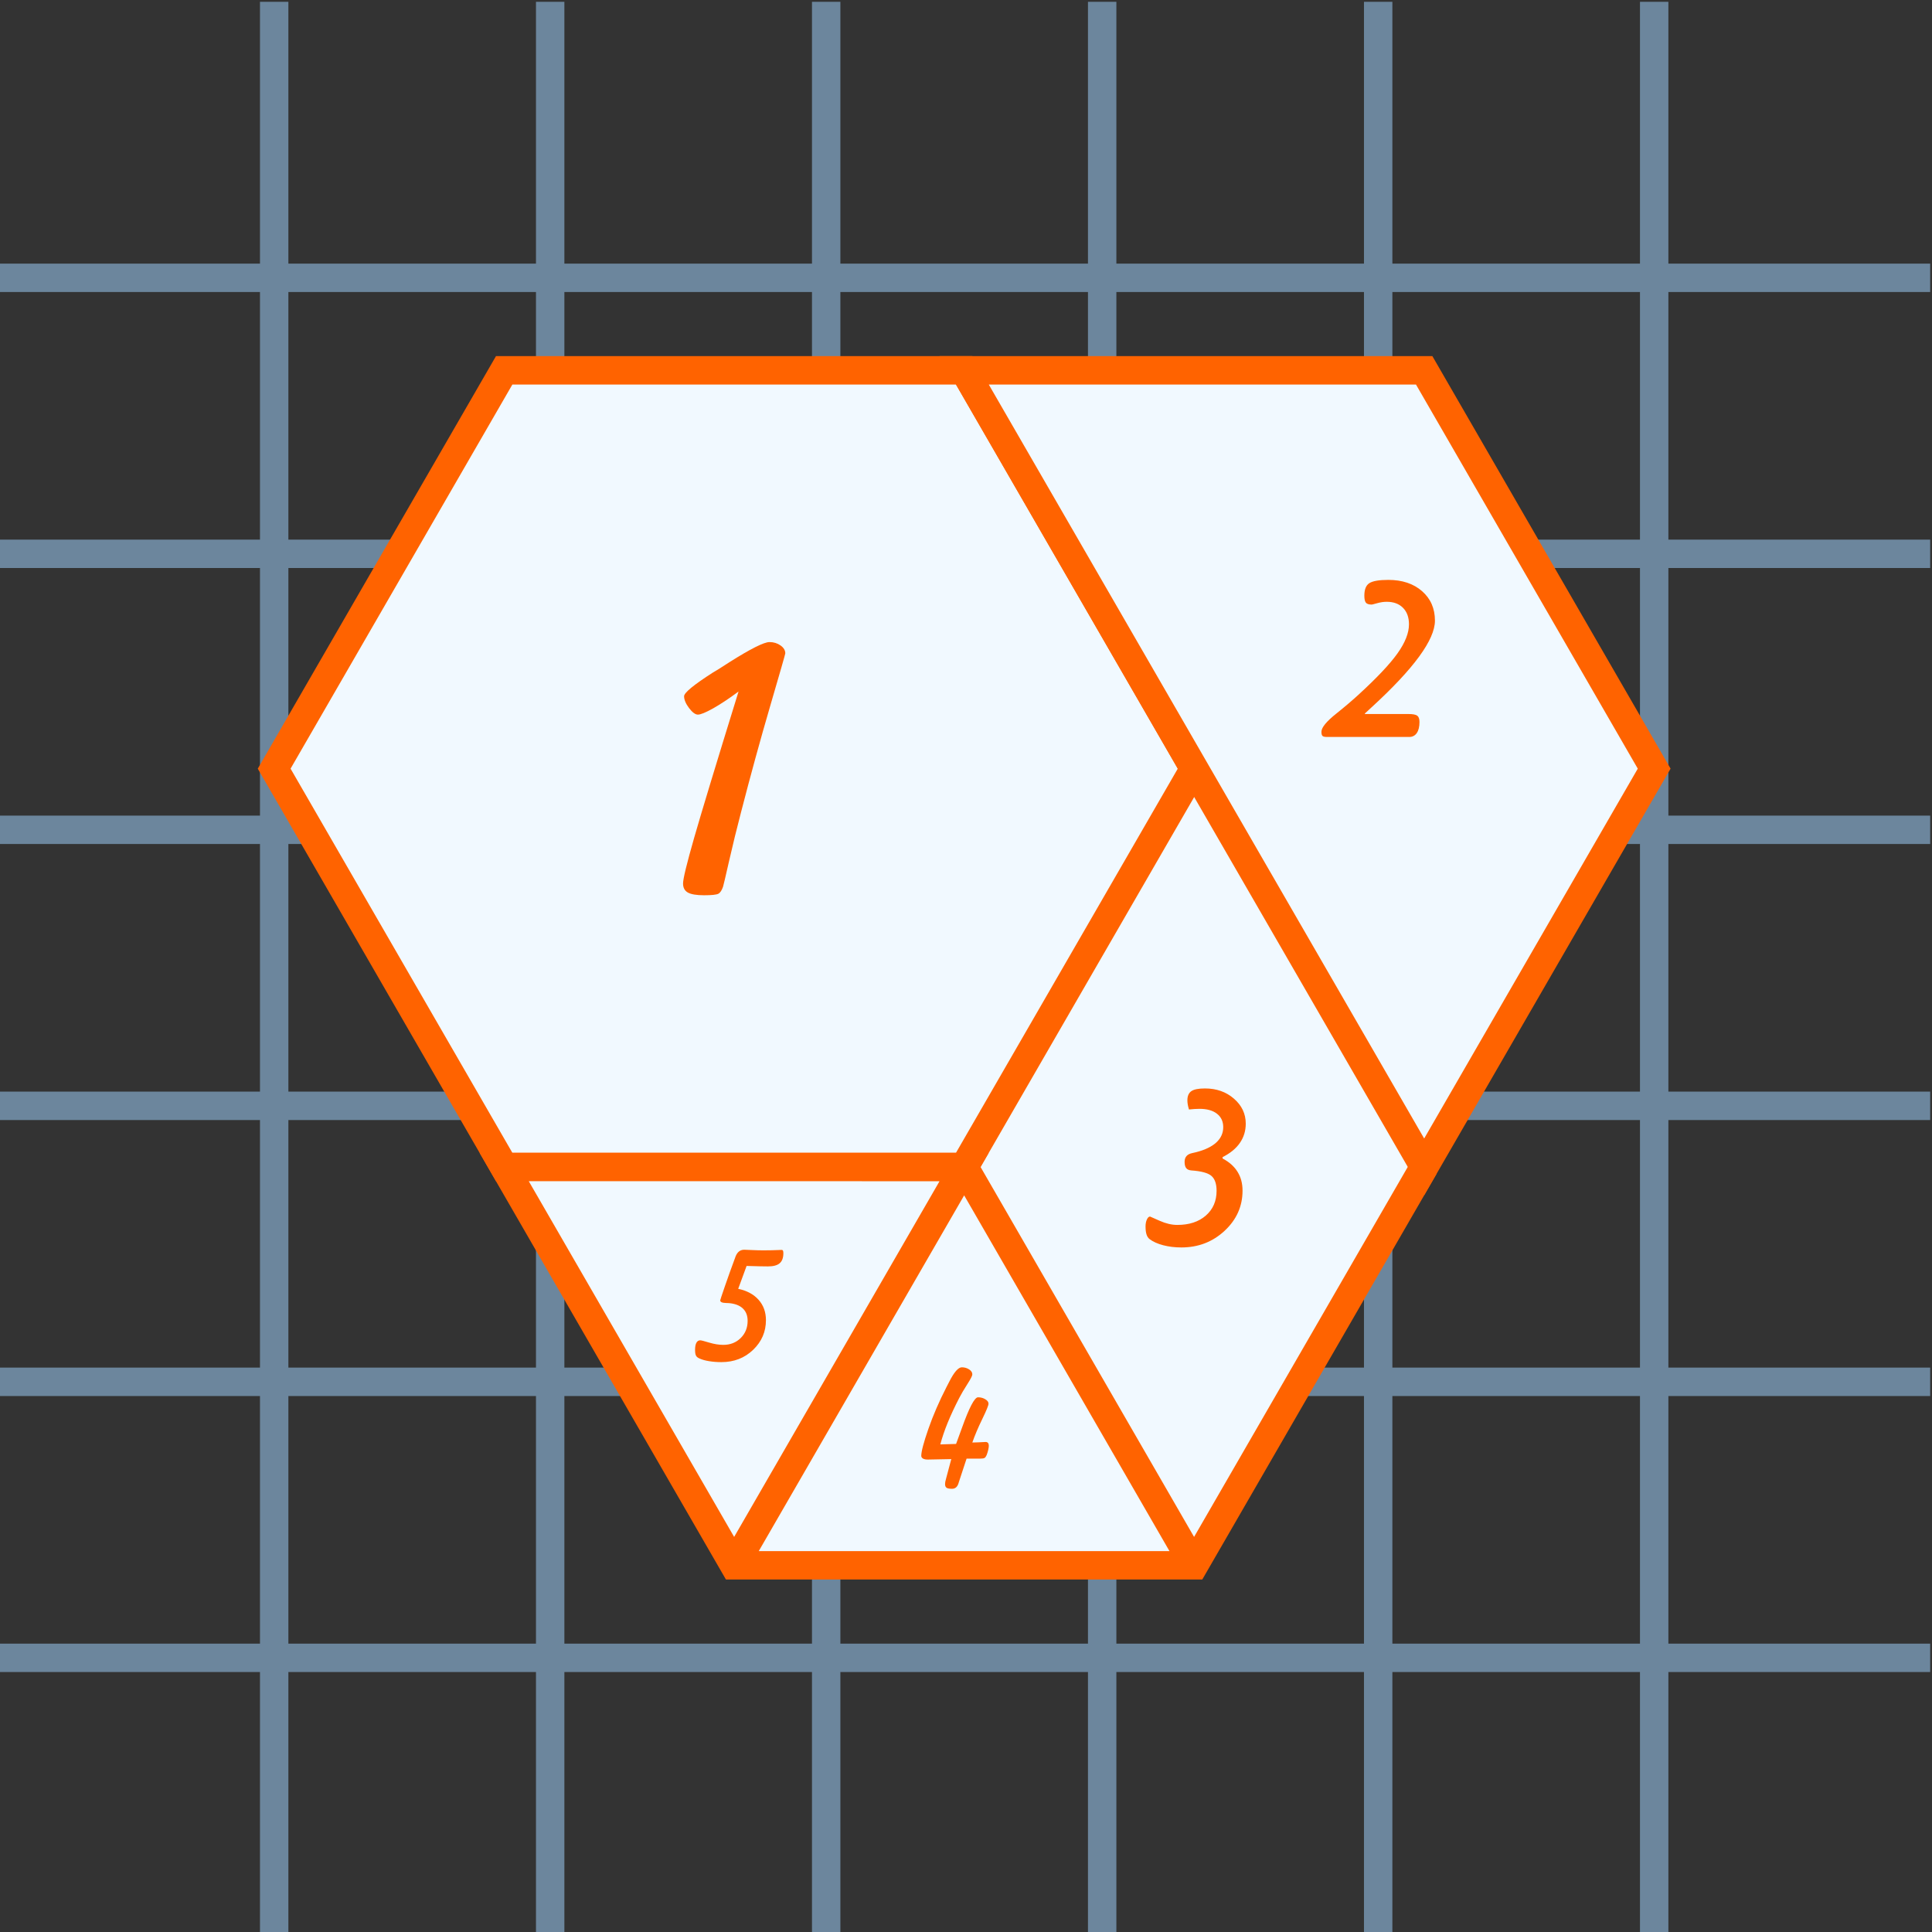
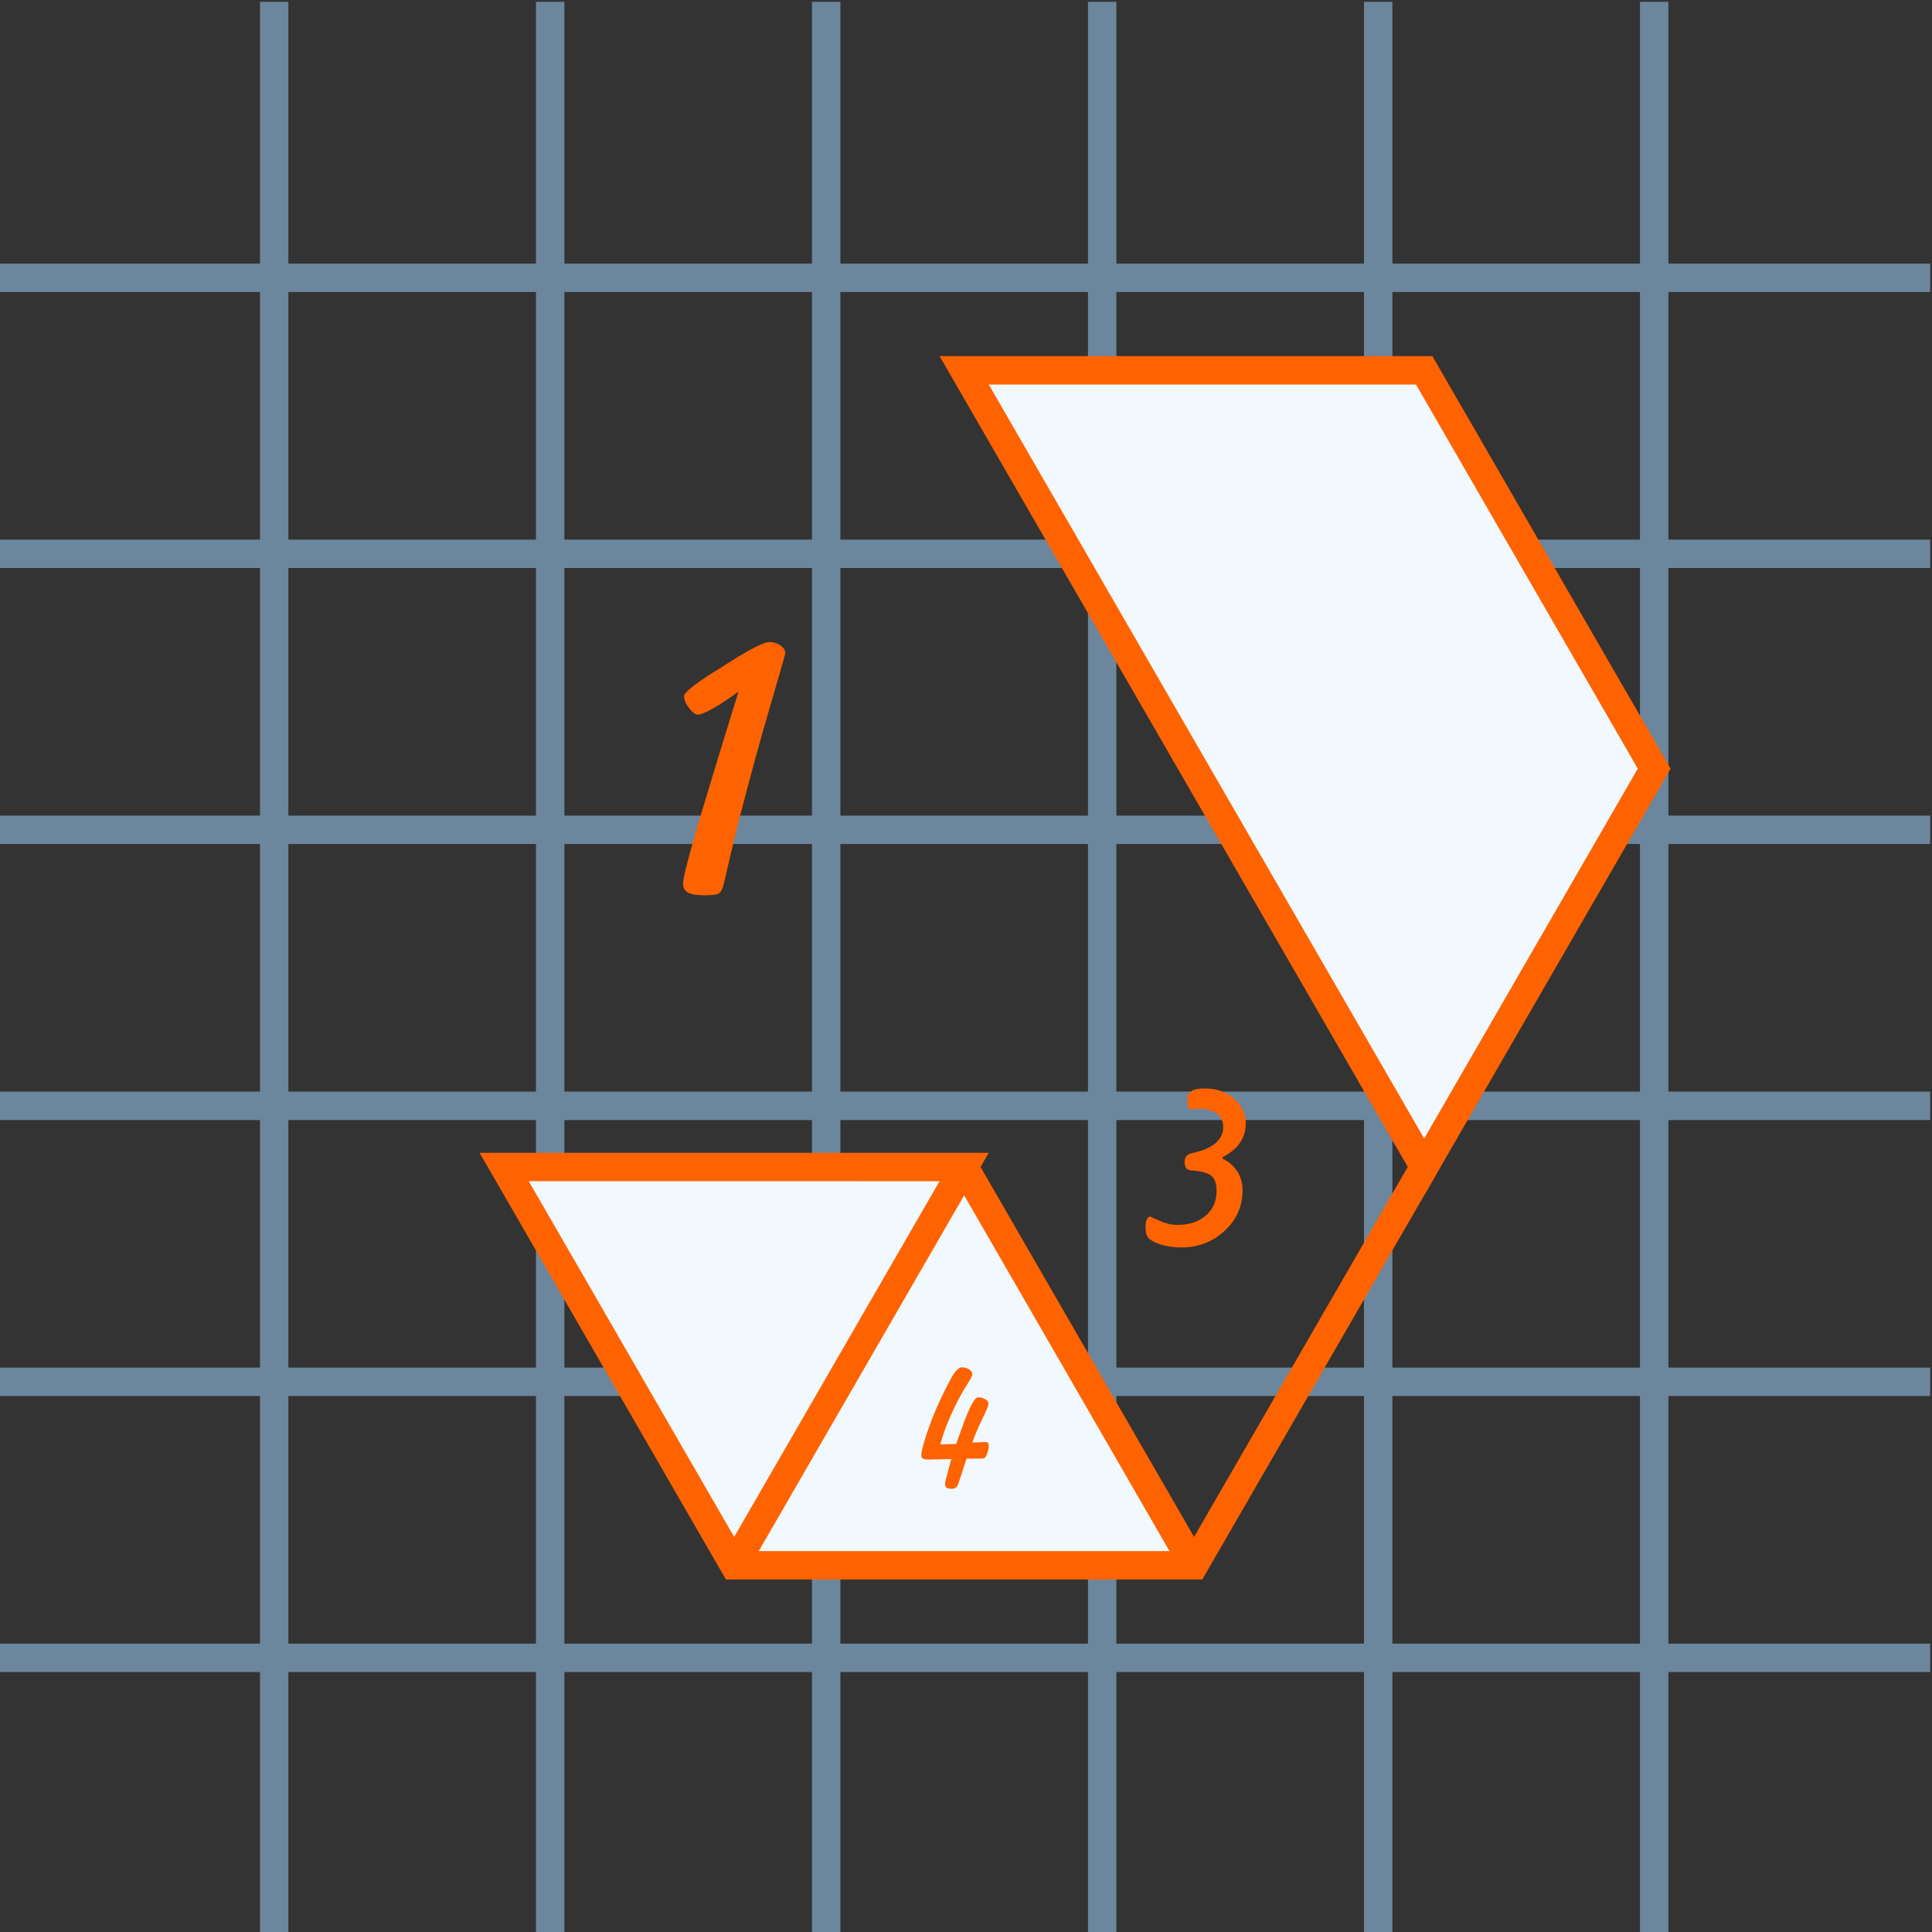
<svg xmlns="http://www.w3.org/2000/svg" xml:space="preserve" width="36mm" height="36mm" version="1.1" shape-rendering="geometricPrecision" text-rendering="geometricPrecision" image-rendering="optimizeQuality" fill-rule="evenodd" clip-rule="evenodd" viewBox="0 0 3600000 3600000">
  <rect x="0" y="0" width="3600000" height="3600000" fill="#333333" stroke="none" />
  <g id="Слой_x0020_1">
    <g id="_1935389791424">
      <path fill="none" stroke="#6C869D" stroke-width="52920" stroke-miterlimit="22.926" d="M-3400 3089110c1200000,0 2400000,0 3600000,0m-3600000 -514280c1200000,0 2400000,0 3600000,0m-3600000 -514290c1200000,0 2400000,0 3600000,0m-3600000 -514280c1200000,0 2400000,0 3600000,0m-3600000 -514290c1200000,0 2400000,0 3600000,0m-3600000 -514280c1200000,0 2400000,0 3600000,0m-3085710 -514290c0,1200000 0,2400000 0,3600000m514280 -3600000c0,1200000 0,2400000 0,3600000m514290 -3600000c0,1200000 0,2400000 0,3600000m514280 -3600000c0,1200000 0,2400000 0,3600000m514290 -3600000c0,1200000 0,2400000 0,3600000m514280 -3600000c0,1200000 0,2400000 0,3600000" />
      <g>
        <g>
-           <path fill="#F1F9FF" d="M1796540 2174540l-30 50 30 -50zm-30 50l4940 8560 -4940 -8560zm4940 8560l321170 556250 -321110 -556350 321110 556350 -321110 -556350 -60 100zm60 -100l-4880 -8460 4880 8460zm0 0l-4880 -8460 4880 8460zm-4880 -8460l-30 -50 30 50zm-30 -50l-90 50 30 -50 -30 50 30 -50 60 0zm0 0l30 50 4880 8460 321110 556350 -321110 -556350 -4880 -8460 -30 -50zm326020 564860l-321110 -556350 -4880 -8460 -30 -50 417980 -723920 10530 -18240 50 -90 428570 742070 -428730 742360 428730 -742360 -428730 742360 -1560 -2700 -100820 -174620zm-326020 -564860l417980 -723920 -22220 38470 -395760 685450z" />
-         </g>
-         <polygon fill="#F1F9FF" stroke="#FF6300" stroke-width="52920" stroke-miterlimit="22.926" points="1796600,2174540 2225160,1432290 1796600,690060 939460,690060 510890,1432270 939460,2174540 1796480,2174540 " />
+           </g>
        <polygon fill="#F1F9FF" stroke="#FF6300" stroke-width="52920" stroke-miterlimit="22.926" points="1796600,690060 2225170,1432270 2653730,2174360 3082310,1432270 2653740,690060 " />
        <polygon fill="#F1F9FF" points="1367970,2916750 1796510,2174590 939460,2174540 " />
        <polygon fill="#F1F9FF" points="1796510,2174590 1367970,2916750 2224980,2916750 " />
        <path fill="none" stroke="#FF6300" stroke-width="52920" stroke-miterlimit="22.926" d="M1796600 2174540l428380 742210m428750 -742390l-428730 742360 -857030 30 -428510 -742210 857050 50 -428540 742160" />
      </g>
      <path fill="#FF6300" fill-rule="nonzero" d="M1376170 1288550c-17800,13200 -33570,23600 -47410,31430 -13840,7730 -23270,11590 -28320,11590 -4820,0 -10290,-4080 -16520,-12230 -6110,-8150 -9220,-15550 -9220,-21990 0,-6540 18020,-21350 54060,-44410l10410 -6220c4820,-3110 11470,-7510 20060,-12870 39580,-25000 64460,-37440 74550,-37440 7940,0 14800,2150 20700,6330 5900,4180 8800,9120 8800,14700 0,1280 -9340,33790 -28000,97610 -18660,63820 -36790,129900 -54390,198120 -7930,30250 -15330,60500 -22310,91080 -6860,30460 -10720,46440 -11260,47940 -2360,6870 -5260,11270 -8800,13200 -3640,1820 -12440,2790 -26490,2790 -14160,0 -24350,-1720 -30250,-5040 -6010,-3330 -9010,-9010 -9010,-16950 0,-8580 6860,-36800 20590,-84740 13730,-47850 41300,-138810 82810,-272900z" />
-       <path fill="#FF6300" fill-rule="nonzero" d="M2543050 1329660l400 800 80760 0c8400,0 13930,1060 16660,3130 2730,2070 4130,6000 4130,11730 0,8860 -1660,15730 -5000,20590 -3330,4860 -8060,7330 -14190,7330l-152800 0c-4670,0 -7660,-670 -8860,-2070 -1270,-1330 -1870,-3860 -1870,-7530 0,-7930 9330,-19320 27920,-34110 16130,-12930 29790,-24590 41120,-34990 34380,-31520 58640,-57240 72830,-77230 14200,-20000 21260,-37990 21260,-53980 0,-13000 -3730,-23260 -11130,-30720 -7390,-7530 -17590,-11260 -30450,-11260 -5470,0 -11330,860 -17590,2600 -6200,1730 -9600,2590 -10130,2590 -5600,0 -9330,-1260 -11130,-3730 -1800,-2460 -2730,-6730 -2730,-12720 0,-11730 3130,-19600 9460,-23530 6330,-4000 18060,-6000 35250,-6000 25860,0 46850,7000 62840,21000 15990,13990 23990,32320 23990,54970 0,35520 -39320,89300 -117880,161270l-12860 11860z" />
      <path fill="#FF6300" fill-rule="nonzero" d="M2215460 2067350c-1060,-3530 -1800,-6670 -2260,-9330 -470,-2730 -670,-5330 -670,-7800 0,-7930 2470,-13590 7330,-16990 4870,-3400 13390,-5070 25460,-5070 21390,0 39380,6340 53970,19060 14660,12660 21990,28190 21990,46580 0,13260 -3590,25190 -10860,35720 -7190,10530 -17990,19390 -32320,26590l0 2530c12460,6600 21790,14930 27920,24930 6200,9920 9270,21590 9270,35050 0,29120 -11130,54040 -33390,74770 -22260,20720 -49110,31050 -80560,31050 -12270,0 -23590,-1400 -33990,-4130 -10400,-2740 -18790,-6530 -25190,-11330 -2600,-2000 -4530,-4870 -5730,-8660 -1270,-3740 -1870,-8800 -1870,-15060 0,-5070 870,-9400 2540,-13000 1660,-3600 3660,-5400 5860,-5400 130,0 6000,2600 17660,7800 11660,5200 22660,7800 33120,7800 22120,0 39850,-5800 53180,-17460 13320,-11660 19990,-26990 19990,-46050 0,-12860 -3130,-22120 -9470,-27720 -6330,-5600 -18920,-9000 -37780,-10330 -4330,-400 -7460,-1800 -9400,-4330 -1930,-2470 -2930,-6330 -2930,-11660 0,-8870 4670,-14260 14060,-16260 3140,-600 5600,-1200 7470,-1740 16660,-4260 29250,-10390 37710,-18250 8470,-7870 12730,-17330 12730,-28390 0,-10670 -3930,-18990 -11730,-25060 -7790,-6060 -18660,-9060 -32580,-9060 -2730,0 -5800,130 -9200,330 -3400,270 -6800,530 -10330,870z" />
      <path fill="#FF6300" fill-rule="nonzero" d="M1772570 2718810l-42850 850 -1220 0c-3670,0 -6590,-610 -8700,-1880 -2120,-1230 -3150,-2970 -3150,-5130 0,-8000 4420,-24650 13210,-50000 8800,-25310 20090,-51370 33870,-78220 1220,-2260 2870,-5510 4990,-9650 9070,-18010 16930,-27000 23510,-27000 4990,0 9460,1270 13500,3860 4050,2590 6070,5690 6070,9360 0,2500 -3100,8560 -9310,18210 -6210,9640 -11200,18200 -15050,25630 -8660,16750 -15860,32220 -21640,46430 -5790,14200 -10300,27560 -13640,40160l29350 -840c2680,-7250 6250,-17030 10720,-29350 13690,-38380 23760,-57580 30150,-57580 5080,0 9600,1230 13600,3670 4000,2400 5970,5130 5970,8190 0,3200 -3860,12700 -11570,28550 -7710,15800 -13920,30430 -18580,43840 7150,-100 14350,-380 21640,-850 1740,-90 2770,-140 3150,-140 1930,0 3390,610 4420,1790 990,1220 1510,2960 1510,5260 0,1930 -380,4430 -1040,7480 -700,3110 -1690,6350 -2960,9740 -1130,2680 -2400,4470 -3860,5410 -1460,890 -4330,1360 -8560,1360l-7290 0 -17730 0 -14490 44030c-100,420 -330,1180 -660,2210 -2120,6590 -6110,9930 -11990,9930 -4990,0 -8380,-660 -10210,-1930 -1840,-1320 -2730,-3580 -2730,-6780 0,-1270 140,-2680 380,-4230 280,-1500 800,-3570 1550,-6260l9640 -36120z" />
-       <path fill="#FF6300" fill-rule="nonzero" d="M1391150 2358910l-4850 13270c-4840,13500 -8460,23280 -10770,29350 16370,3480 29070,10350 38100,20600 9080,10250 13590,22860 13590,37820 0,21540 -7940,39930 -23840,55220 -15900,15290 -35610,22950 -59180,22950 -7990,0 -15520,-560 -22670,-1740 -7100,-1130 -12930,-2730 -17450,-4750 -3670,-1460 -6070,-3340 -7190,-5600 -1180,-2250 -1740,-5830 -1740,-10720 0,-5880 840,-10350 2490,-13310 1640,-3010 4090,-4520 7290,-4520 1550,0 7050,1410 16510,4240 9410,2820 18160,4230 26250,4230 13070,0 23890,-4230 32500,-12750 8610,-8510 12890,-19140 12890,-31940 0,-9170 -2590,-16510 -7810,-22010 -5180,-5550 -12840,-9080 -23000,-10630 -2350,-380 -5650,-610 -9790,-700 -7010,-190 -10490,-1840 -10490,-4940 0,-660 2870,-9220 8560,-25780 5700,-16560 12190,-34710 19570,-54560l380 -1130c3240,-8510 8650,-12800 16270,-12800 1320,0 5930,190 13930,570 7990,380 15380,560 22200,560 10350,0 20410,-230 30150,-700 1690,-100 2630,-140 2910,-140 1560,0 2590,470 3010,1460 470,940 710,2540 710,4750 0,8460 -2260,14670 -6820,18620 -4520,3950 -11760,5930 -21680,5930 -3300,0 -8330,-50 -15150,-190 -6770,-140 -15050,-380 -24880,-660z" />
    </g>
  </g>
</svg>